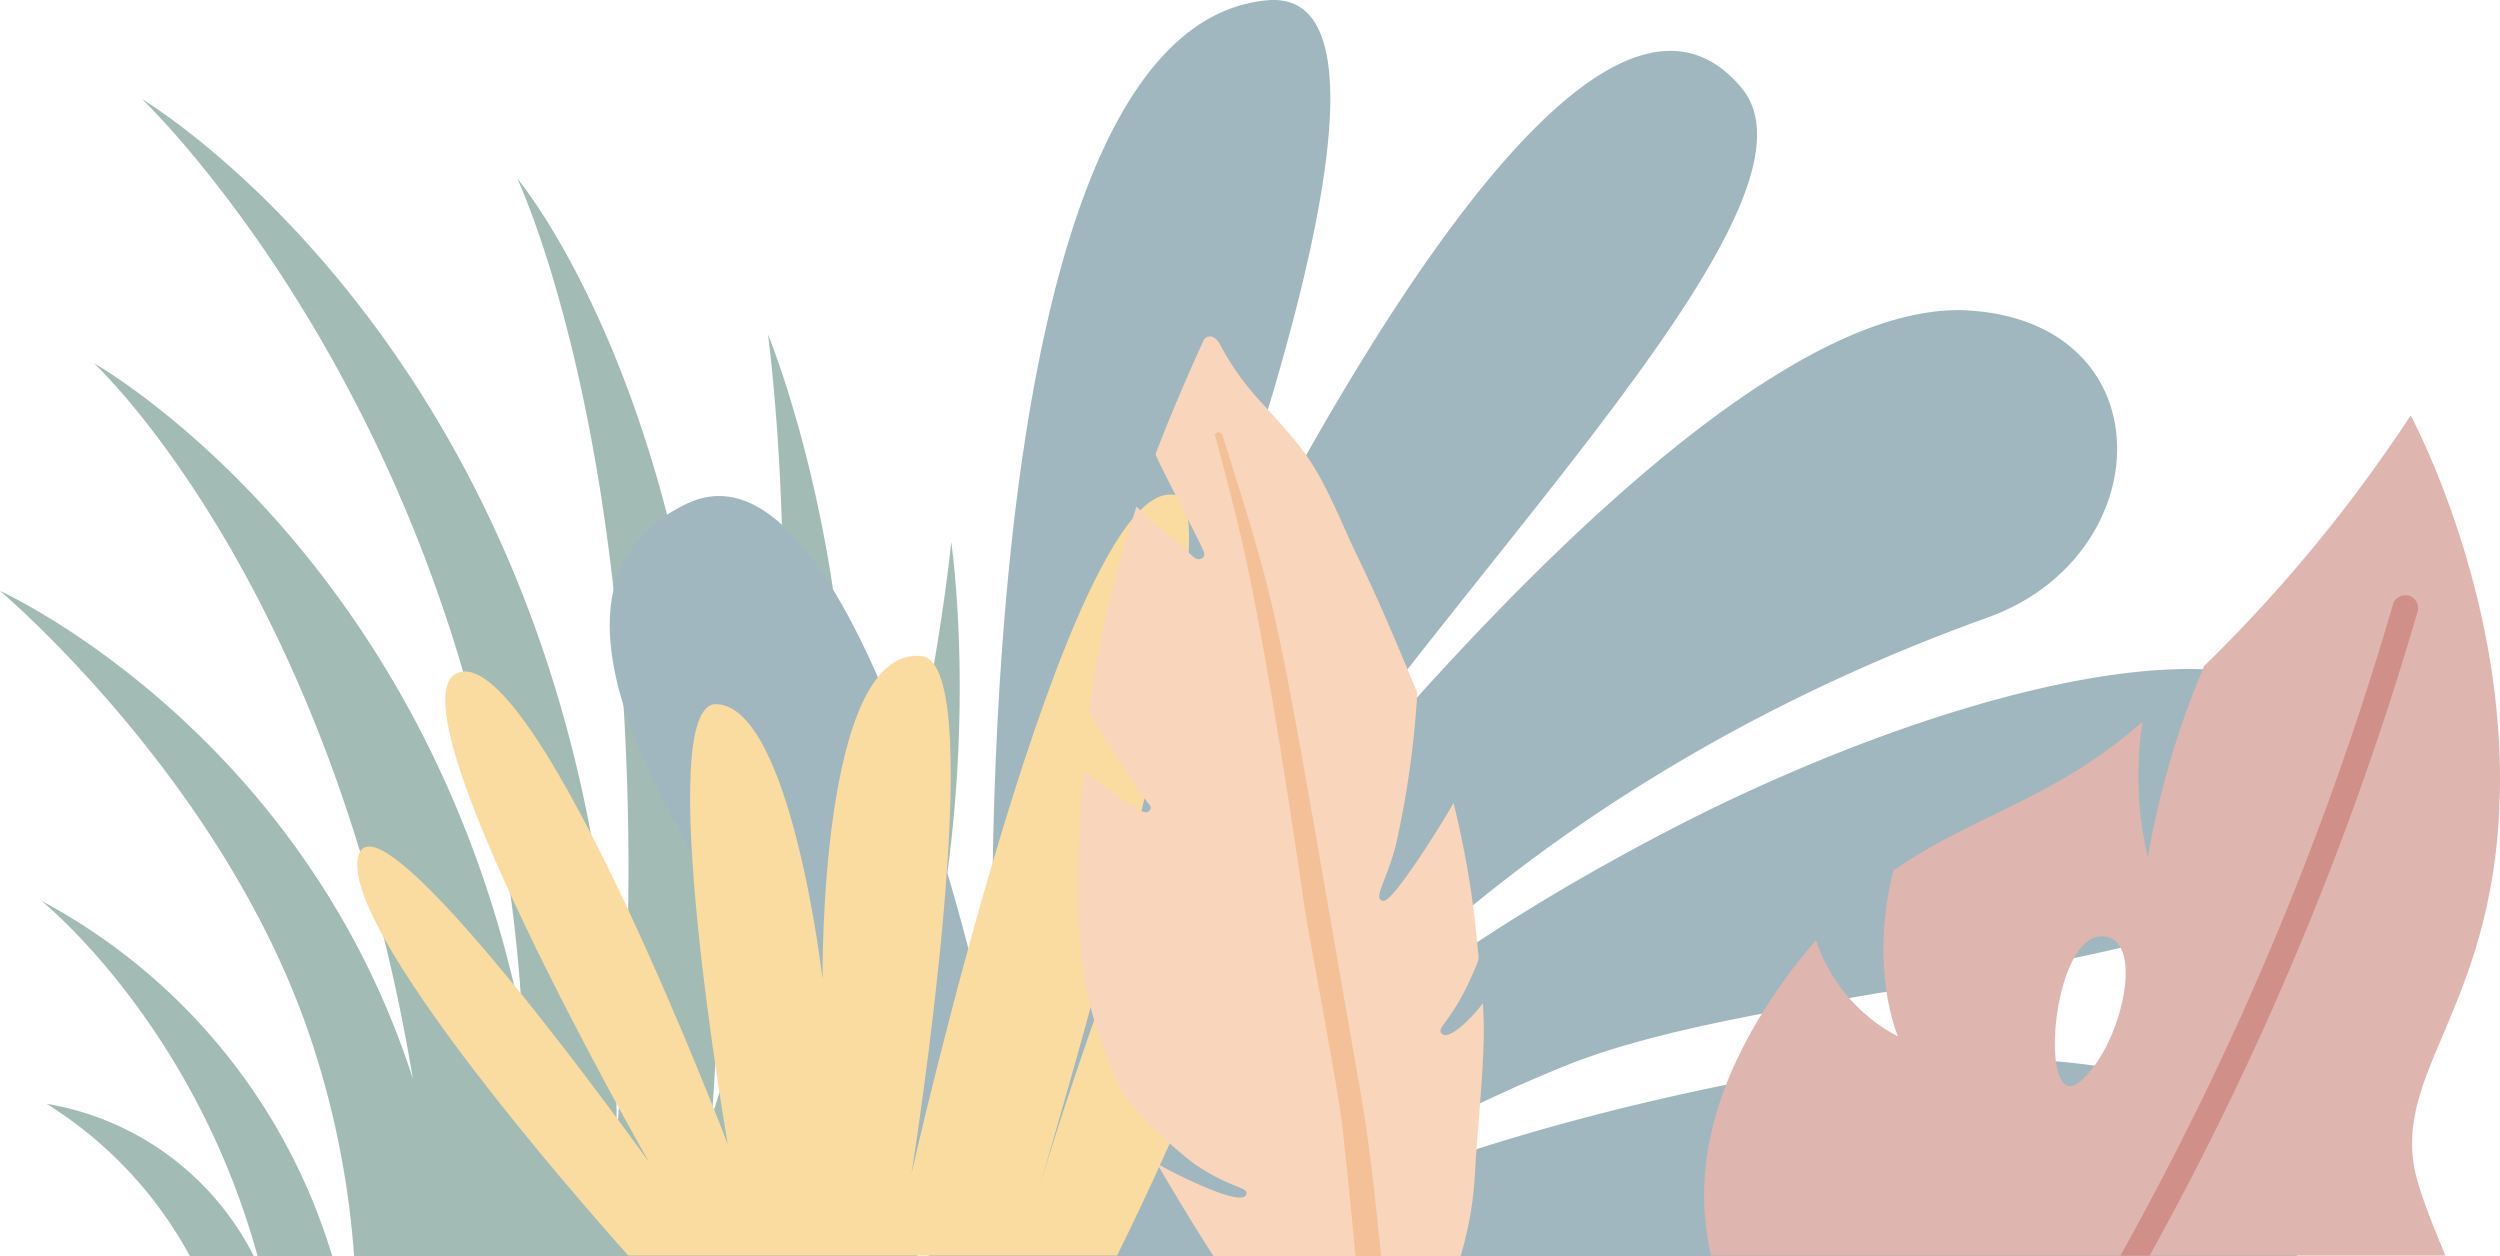
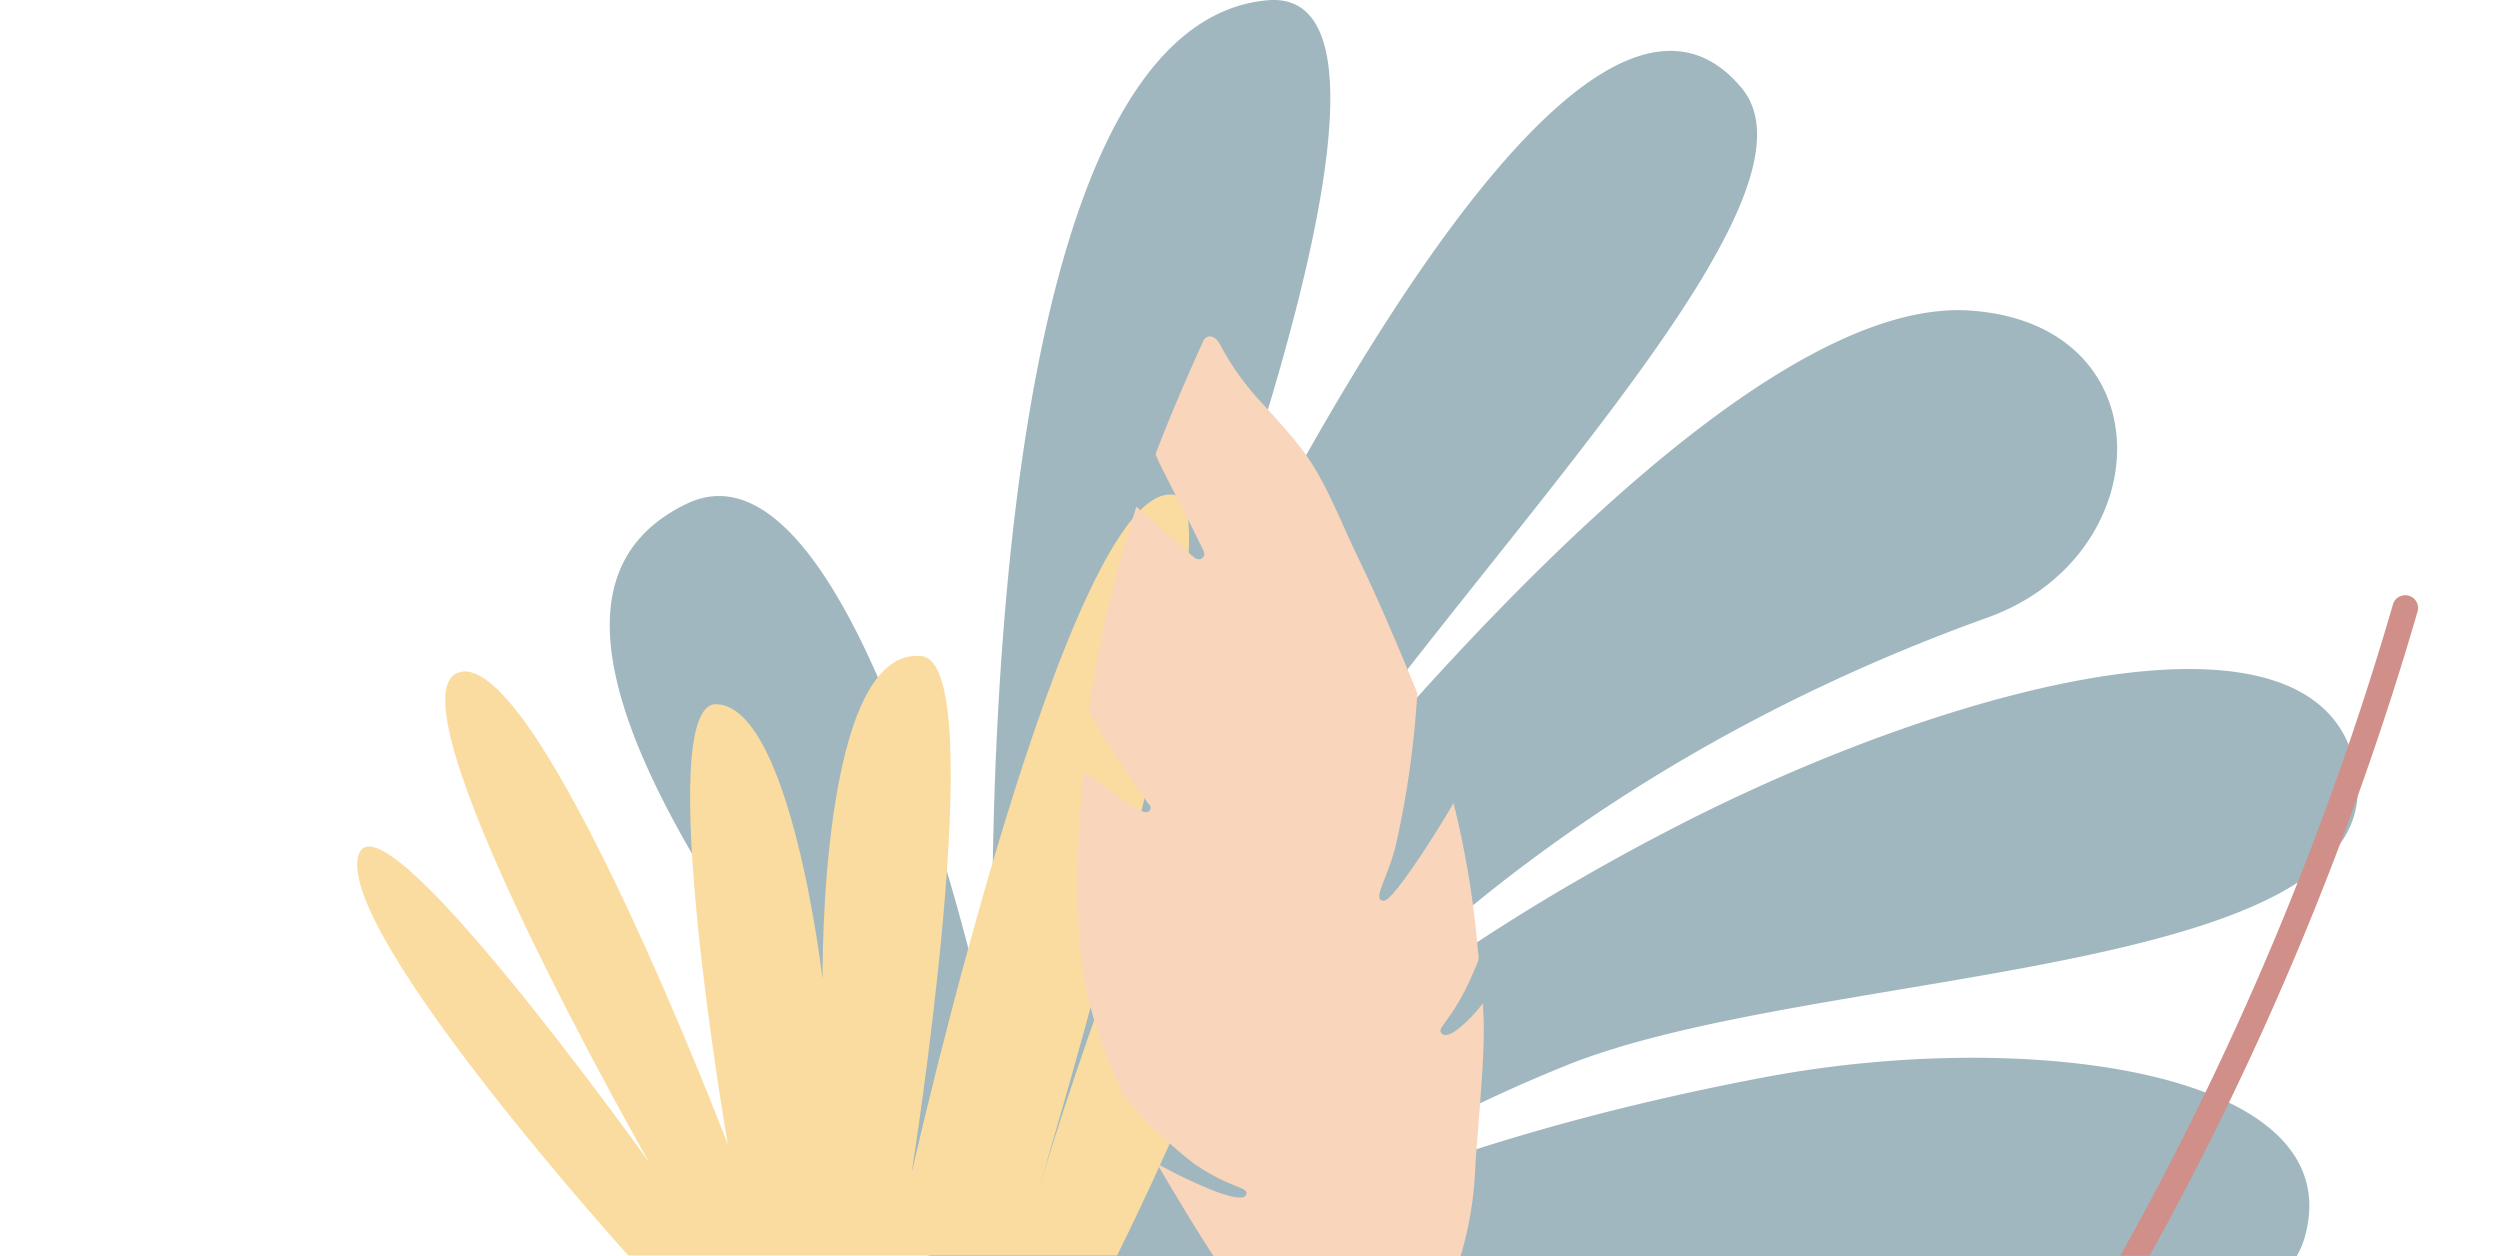
<svg xmlns="http://www.w3.org/2000/svg" width="219.866" height="110.499" viewBox="0 0 219.866 110.499">
  <defs>
    <style>.a{fill:#a3bbb5;}.a,.b,.e{fill-rule:evenodd;}.b{fill:#a0b7bf;}.c{fill:#dfb5af;}.d{fill:#d08f88;}.e{fill:#fadca0;}.f{fill:#f8d5bb;}.g{fill:#f4c098;}</style>
  </defs>
  <g transform="translate(0 0)">
    <g transform="translate(0 8.724)">
-       <path class="a" d="M555.408,2712c-7.26-43.687-28.048-62.936-28.048-62.936s29.3,16.447,37.69,58.115c-2.7-52.107-33.45-81.334-33.45-81.334s42.342,25.09,41.715,91.246c4.867-55.793-8.735-84.278-8.735-84.278s21.443,25.27,17.126,82.479c10.093-30.88,4.93-68.756,4.93-68.756s13.413,32.171,3.333,68.928c10.231-23.937,12.782-50.669,12.782-50.669s3.987,26.59-6.47,53.169a140.04,140.04,0,0,0,14.355-36.762s1.77,24.695-10.9,46.413h-49.5a77.4,77.4,0,0,0-3.5-18.184c-7.379-23.27-27.646-40.349-27.646-40.349S545.423,2681,555.408,2712Z" transform="translate(-519.094 -2625.842)" />
-       <path class="a" d="M792.075,2964.08h-5.62a35.913,35.913,0,0,0-12.617-13.42A25.032,25.032,0,0,1,792.075,2964.08Z" transform="translate(-769.74 -2862.306)" />
-       <path class="a" d="M774.089,2916.323h-6.562c-5.648-20.565-19.008-31.265-19.008-31.265A52.552,52.552,0,0,1,774.089,2916.323Z" transform="translate(-744.866 -2814.551)" />
-     </g>
+       </g>
    <path class="b" d="M17.591,33.811S73.647,22.234,66.191,6.76c-6.666-13.833-25.436-4.8-48.316,12.323A63.352,63.352,0,0,1,0,28.072v120.27a7.585,7.585,0,0,0,1.853.771c14.478,3.868,18.283-24.342,13.912-47.522C10.528,73.822,2.86,59.5,2.86,59.5S9.719,66.6,16.8,84.126c8.7,21.533,7.49,72.031,25.516,69.516,16.9-2.358,8.1-35.392-4.558-59.951C25.956,70.8,15.179,60.129,15.179,60.129s25.9,18.97,41.008,61.045c5.433,15.131,25.831,15.762,27-1.555C84.427,101.135,51.671,71.977,29.411,54.4c27.141,16.113,62.542,54.124,73.346,45.146C123.91,81.964,35.439,43.784,35.439,43.784s76.715,32.2,75.033,14.026C107.9,29.983,17.591,33.811,17.591,33.811Z" transform="translate(53.627 110.499) rotate(-90)" />
    <g transform="translate(149.867 36.538)">
-       <path class="c" d="M928.22,2655.046c-2.718-9.28,6.456-14.713,7.187-33.187s-7.813-34.233-7.813-34.233a131.573,131.573,0,0,1-18.154,22.025,74.983,74.983,0,0,0-4.958,16.839,30.862,30.862,0,0,1-.469-11.917c-.53.444-1.066.89-1.609,1.331-7,5.64-13.656,7.127-20.3,11.75-2.19,8.624.4,14.587.4,14.587a14.882,14.882,0,0,1-7.209-8.46,48,48,0,0,0-3.437,4.436c-5.073,7.369-7.677,15.331-5.78,23.3h64.571C929.761,2659.345,928.855,2657.216,928.22,2655.046Zm-29.754-8.8c-3.648,2.949-2.5-13.052,2.075-12.81C904.371,2633.637,902.112,2643.3,898.466,2646.242Z" transform="translate(-865.452 -2587.627)" />
      <path class="d" d="M982.152,2694.989a275.732,275.732,0,0,0,23.56-56.634,1.126,1.126,0,0,0-.757-1.4,1.147,1.147,0,0,0-.927.129,1.11,1.11,0,0,0-.474.629,273.986,273.986,0,0,1-23.977,57.28Z" transform="translate(-942.967 -2621.099)" />
    </g>
    <path class="e" d="M3786.4,2048.139c-5.914-2.03-16.366,31.024-18.92,39.43-.36,1.231-.57,1.919-.57,1.919s.2-.7.57-1.919c3.1-10.423,17.453-59.813,11.931-60.916-9.307-1.858-23.162,59.692-23.162,59.692s7.146-44.88.882-45.525c-9.022-.927-8.7,28.424-8.7,28.424s-2.764-23.983-9.334-24.193c-5.742-.177,1,38.718,1,38.718s-16.506-43.275-23.544-41.543,16.625,43.116,16.625,43.116-24.184-33.9-25.614-26.79,23.781,34.986,23.781,34.986h42.986S3795.606,2051.3,3786.4,2048.139Z" transform="translate(-3676.089 -1983.121)" />
    <g transform="translate(94.745 29.585)">
      <path class="f" d="M713,3306.983c-.07-1.129.258-.742-1.466.909-.48.462-1.687,1.548-2.164,1.075-.587-.495.86-1.059,2.625-5.092.745-1.7.624-1.344.518-2.354a80.607,80.607,0,0,0-2.132-12.85c-.837,1.527-5.245,8.629-6.133,8.6-1.1-.032.375-1.946,1.112-5.1A83.334,83.334,0,0,0,707.2,3279c-4.124-10.038-4.916-11.129-6.32-14.3-2.766-6.253-3.507-6.968-7.5-11.372a23.332,23.332,0,0,1-3.586-5.086c-.733-1.118-1.344-.344-1.335-.35-.074.092-2.394,5.215-3.988,9.334-.349.909-.317.693-.18,1.048.31.791,4.114,8.054,4.166,8.4.075.5-.438.7-.816.452a6.819,6.819,0,0,1-.9-.839c-.825-.774-1.441-1.21-3.254-2.774-1.171-1.011-.944-1.043-1.087-.591-3.532,11.081-4.074,18.092-4.031,17.743a92.011,92.011,0,0,0,5.1,7.963c.138.167.306.312.277.521a.407.407,0,0,1-.474.328c-.245.021-.663-.306-.985-.543a.461.461,0,0,1-.355-.064c-1.159-.833-2.979-2.177-4.089-3.054-1.488,16.447.241,21.194,3.538,28.641a41.38,41.38,0,0,0,6.227,5.973c3.28,2.21,4.793,1.984,4.546,2.683-.414,1.161-6.378-1.9-7.516-2.543-.316-.183-.977-1.177,2.339,4.291.821,1.355,1.579,2.543,2.286,3.651h21.739c.013,0,.026-.064.039-.107a31.054,31.054,0,0,0,1.243-7.393C712.487,3317.112,713.237,3310.714,713,3306.983Z" transform="translate(-677.297 -3247.638)" />
-       <path class="g" d="M715.649,3274.129a.367.367,0,0,0-.656,0c.007-.005,1.387,5.049,2.364,9.253,2.48,10.71,5.558,32.507,5.558,32.518.786,4.672,2.581,13.963,3.247,18.63,0,.011.7,6.167,1.2,11.839h2.247c-.5-5.033-.957-9.57-1.9-14.979C720.173,3288.205,720.956,3291.022,715.649,3274.129Z" transform="translate(-702.901 -3265.492)" />
    </g>
  </g>
</svg>